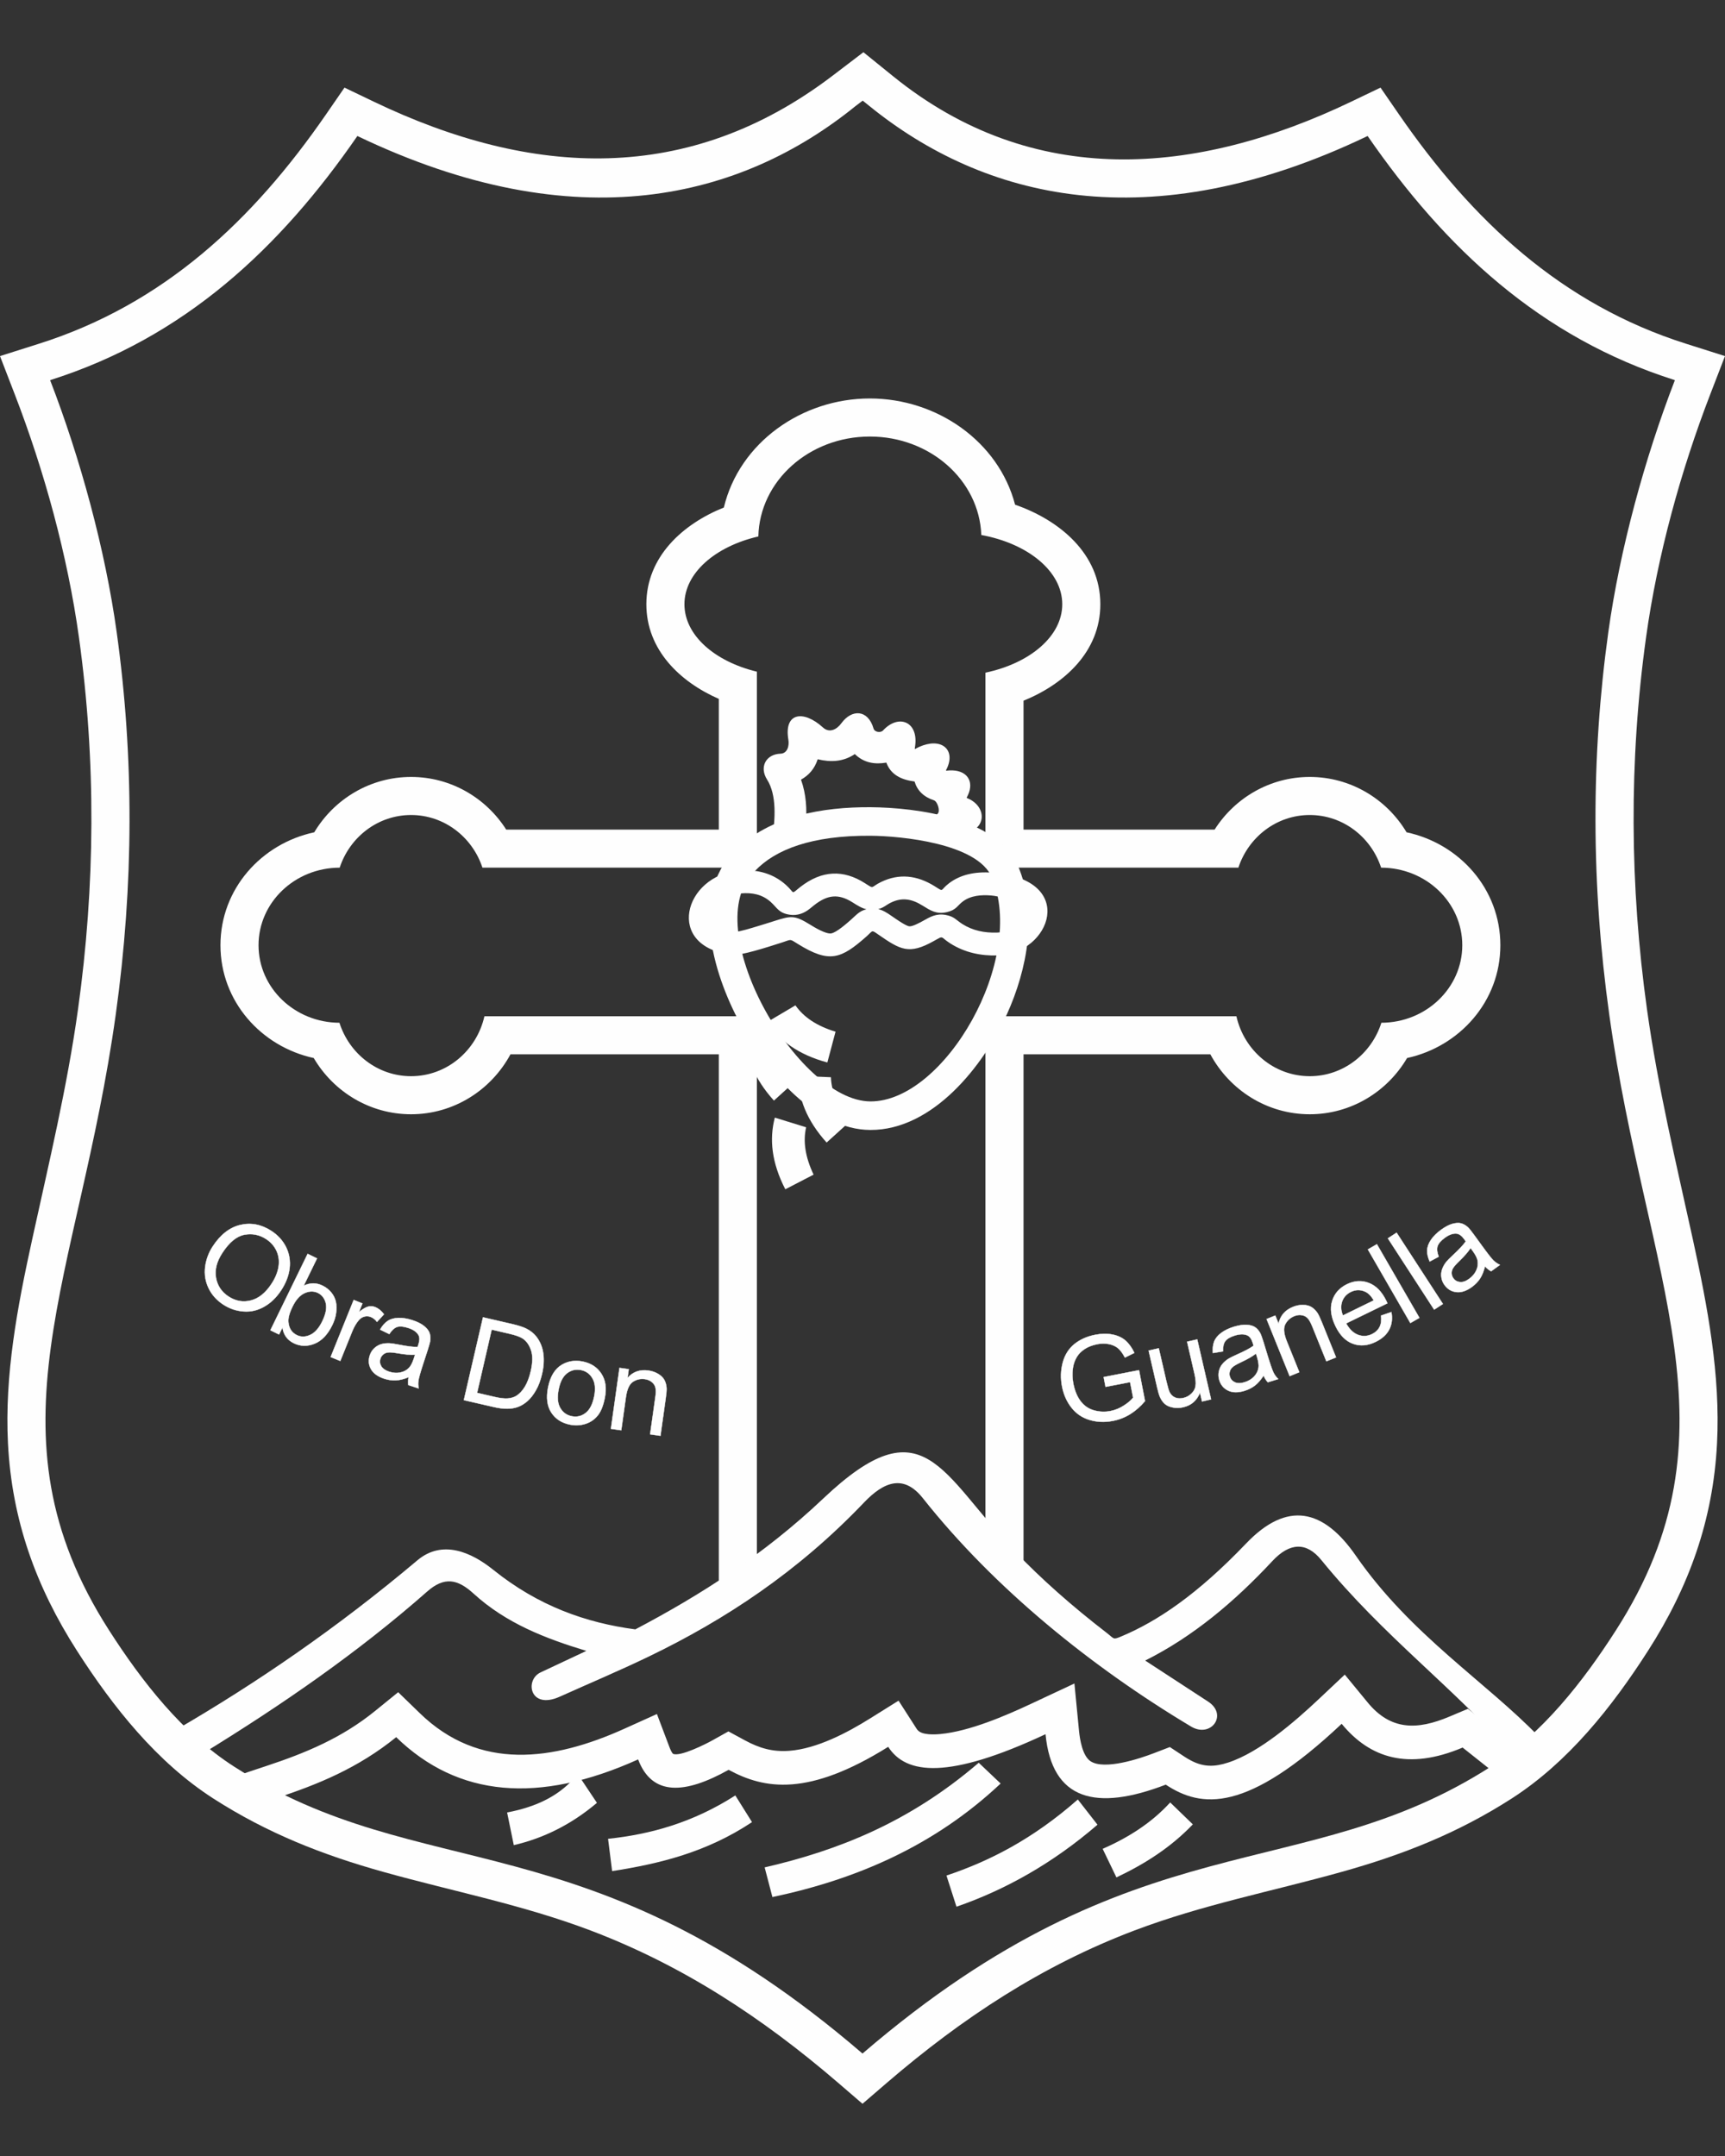
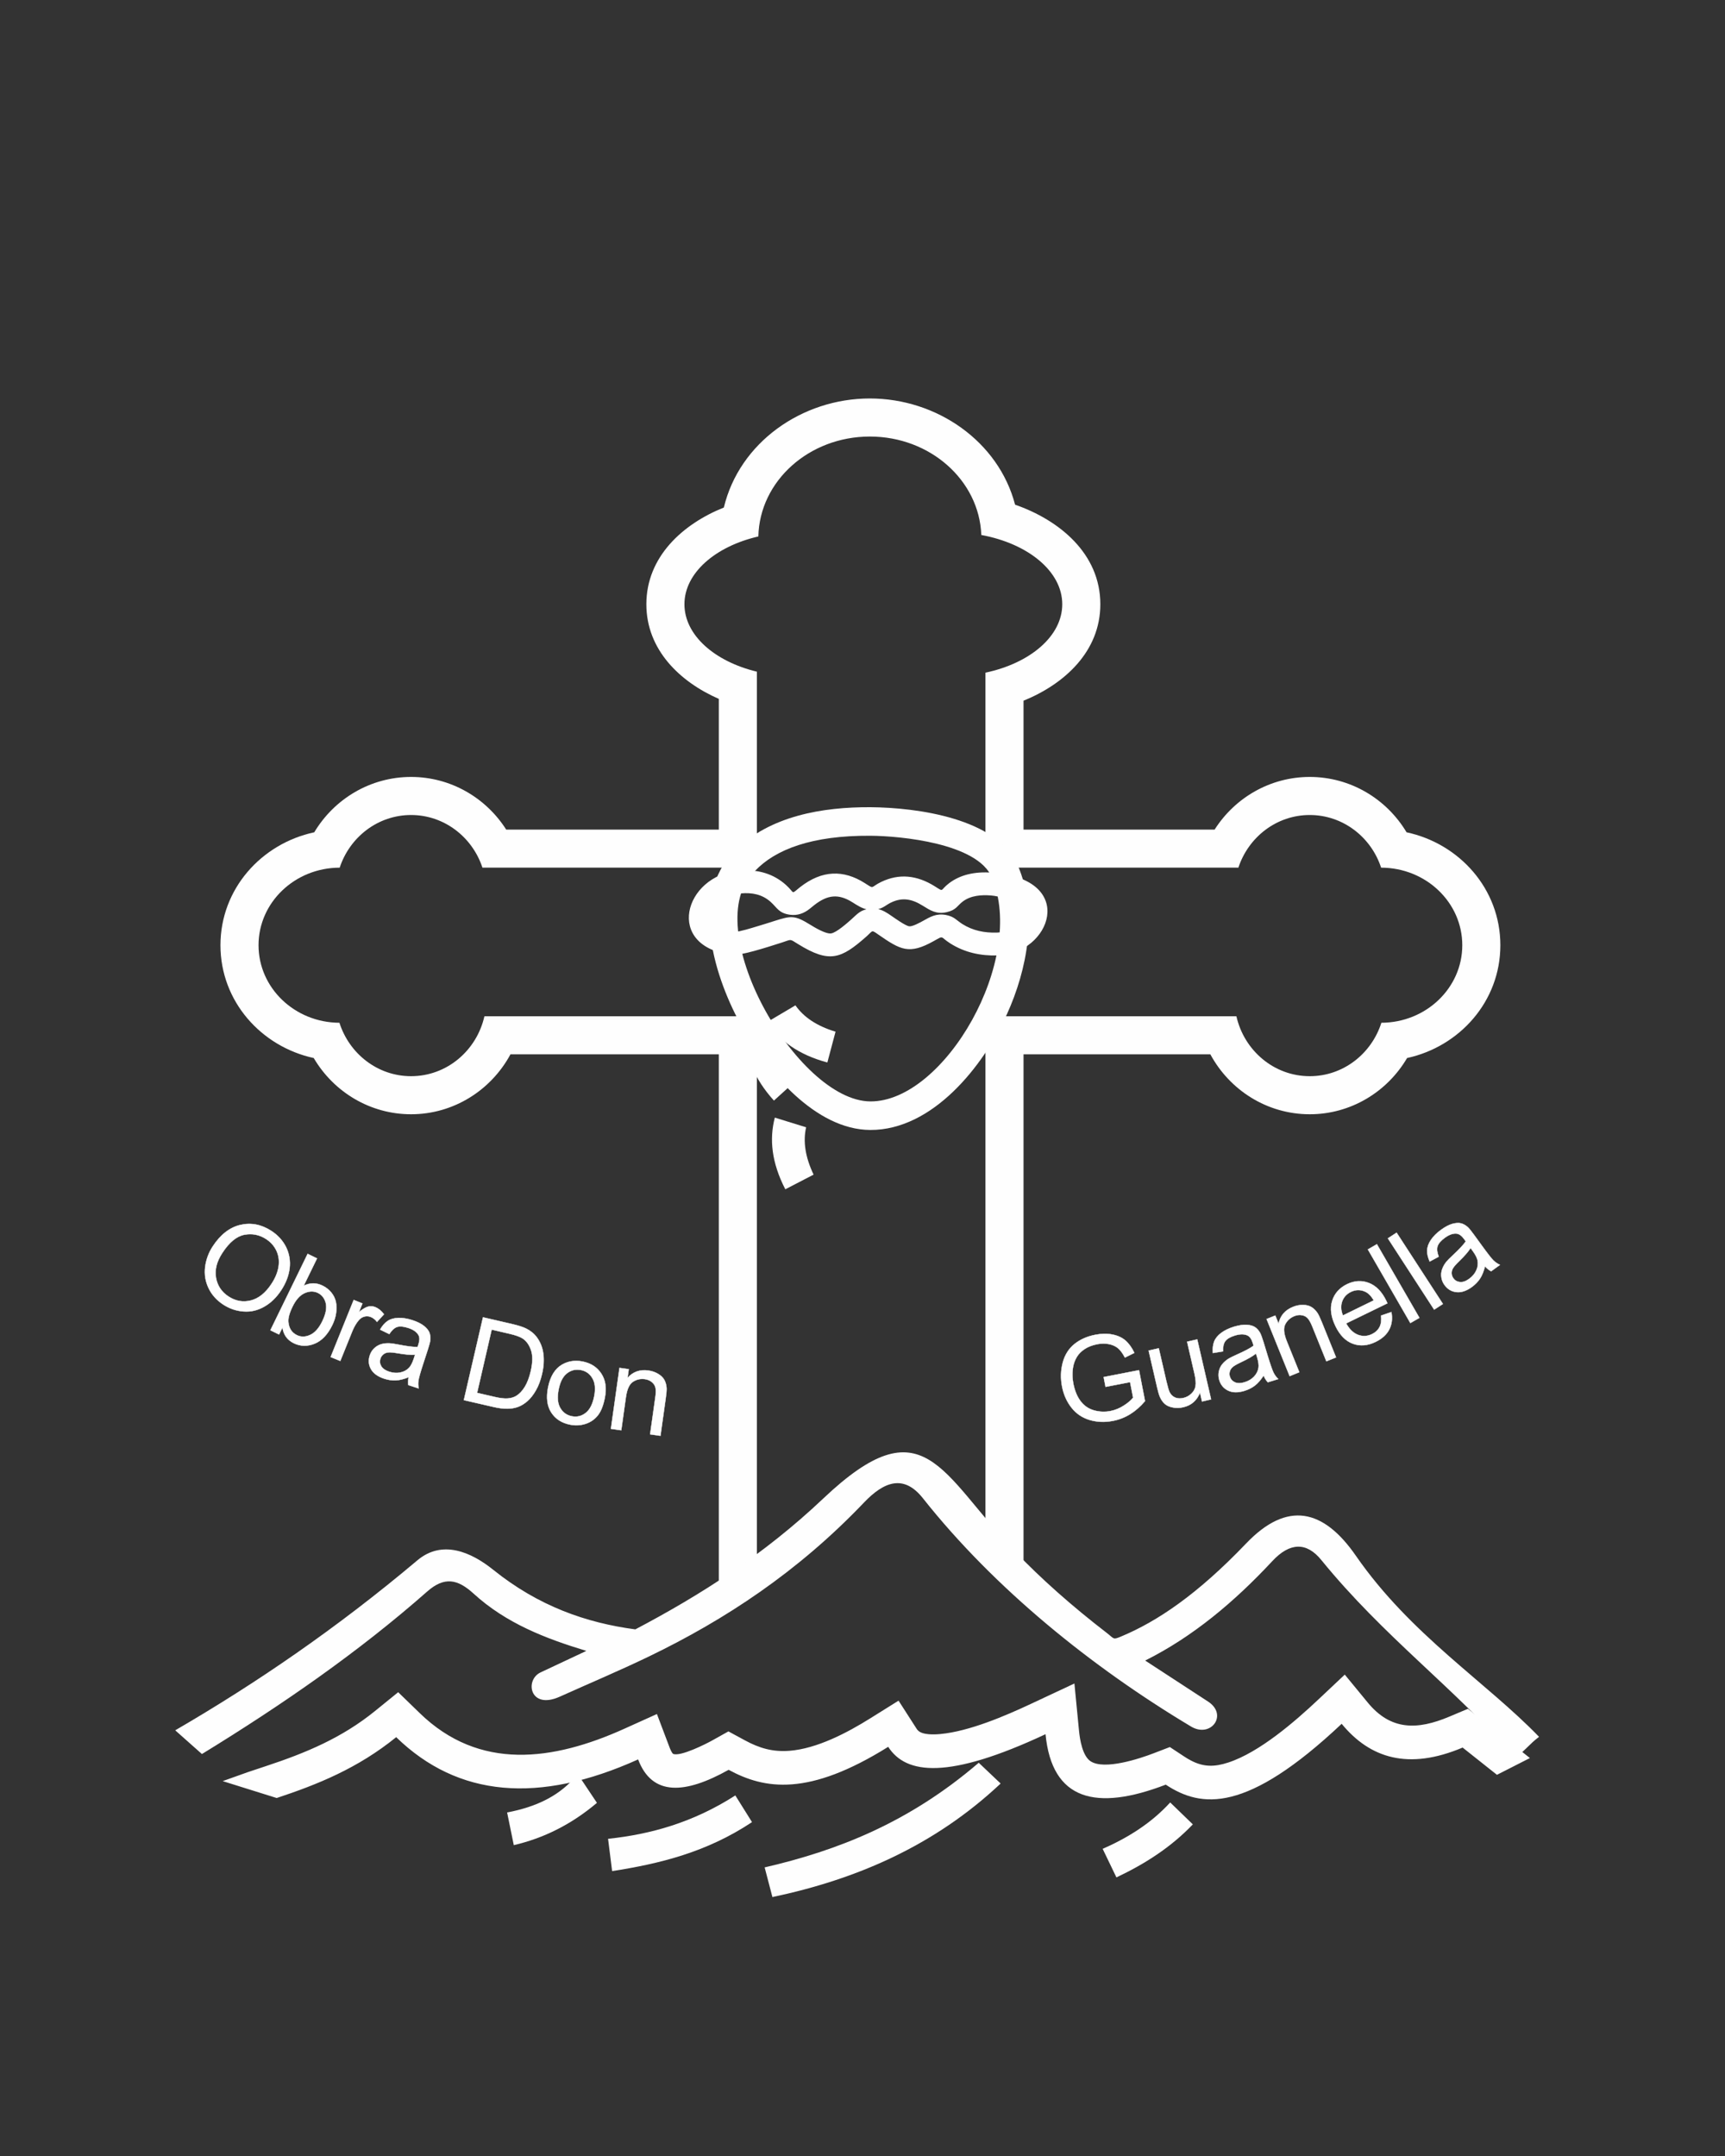
<svg xmlns="http://www.w3.org/2000/svg" xml:space="preserve" width="400mm" height="500mm" version="1.1" style="shape-rendering:geometricPrecision; text-rendering:geometricPrecision; image-rendering:optimizeQuality; fill-rule:evenodd; clip-rule:evenodd" viewBox="0 0 40000 50000">
  <rect x="0" y="0" width="40000" height="50000" fill="#333333" stroke="none" />
  <defs>
    <style type="text/css">
   
    .str0 {stroke:#FEFEFE;stroke-width:7.62}
    .fil0 {fill:#FEFEFE}
    .fil1 {fill:#FEFEFE;fill-rule:nonzero}
   
  </style>
  </defs>
  <g id="Capa_x0020_1">
-     <path class="fil0" d="M39662 9134c-689,1784 -1230,3755 -1493,5650 -398,2868 -378,5756 22,8623 253,1815 675,3560 1066,5346 338,1548 640,3132 558,4724 -91,1771 -647,3320 -1601,4808 -835,1302 -1848,2581 -3163,3426 -1247,801 -2525,1305 -3946,1702 -1617,452 -3217,758 -4797,1356 -2148,814 -3995,2032 -5733,3525l-575 495 -575 -495c-1738,-1493 -3585,-2711 -5733,-3525 -1580,-598 -3180,-904 -4797,-1356 -1421,-397 -2699,-901 -3946,-1702 -1315,-845 -2328,-2124 -3163,-3426 -954,-1488 -1510,-3037 -1601,-4808 -82,-1592 220,-3176 559,-4724 390,-1786 812,-3531 1065,-5346 400,-2867 420,-5755 22,-8623 -263,-1895 -804,-3866 -1493,-5650l-338 -876 896 -284c2900,-917 4967,-2863 6664,-5321l428 -621 680 326c3677,1763 7304,1936 10639,-603l714 -544 692 560c3240,2621 7018,2314 10619,587l680 -326 428 621c1697,2458 3764,4404 6664,5321l896 284 -338 876zm-19504 -6677c2637,2140 6461,3140 11555,697 1790,2594 4004,4675 7125,5662 -699,1809 -1277,3924 -1544,5847 -402,2894 -398,5848 22,8865 856,6142 3108,9676 155,14280 -761,1187 -1700,2391 -2897,3160 -4390,2819 -8169,1151 -14574,6656 -6405,-5505 -10184,-3837 -14574,-6656 -1197,-769 -2136,-1973 -2897,-3160 -2953,-4604 -701,-8138 155,-14280 420,-3017 424,-5971 22,-8865 -267,-1923 -845,-4038 -1544,-5847 3121,-987 5335,-3068 7125,-5662 5095,2443 8918,1443 11555,-697l163 -123 153 123z" />
    <path class="fil0" d="M16668 24451l-4831 0c-450,833 -1319,1390 -2305,1390 -948,0 -1793,-515 -2257,-1304 -1217,-265 -2163,-1313 -2163,-2616 0,-1308 952,-2358 2175,-2619 466,-779 1306,-1284 2245,-1284 913,0 1733,478 2206,1221l4930 0 0 -3031c-904,-396 -1680,-1140 -1680,-2195 0,-1100 843,-1861 1797,-2243 358,-1502 1806,-2529 3385,-2529 1554,0 2984,995 3368,2463 1030,359 1977,1137 1977,2309 0,1096 -832,1851 -1781,2237l0 2989 4431 0c473,-743 1293,-1221 2206,-1221 939,0 1779,505 2245,1284 1223,261 2175,1311 2175,2619 0,1303 -946,2351 -2163,2616 -464,789 -1309,1304 -2257,1304 -987,0 -1855,-557 -2305,-1390l-4332 0 0 12272c-299,-266 -593,-542 -883,-825l0 -12330 5819 0c180,797 873,1390 1701,1390 775,0 1432,-520 1661,-1239 1037,-4 1876,-808 1876,-1798 0,-993 -842,-1797 -1882,-1799 -233,-710 -886,-1221 -1655,-1221 -769,0 -1421,511 -1655,1221l-5865 0 0 -4522c1034,-219 1781,-846 1781,-1587 0,-763 -794,-1407 -1877,-1606 -48,-1268 -1187,-2283 -2585,-2283 -1410,0 -2557,1033 -2585,2317 -999,231 -1714,848 -1714,1572 0,716 698,1327 1680,1564l0 4545 -6364 0c-234,-710 -887,-1221 -1655,-1221 -769,0 -1422,511 -1655,1221 -1040,2 -1882,806 -1882,1799 0,990 839,1794 1876,1798 229,719 886,1239 1661,1239 828,0 1521,-593 1701,-1390l6318 0 0 12825 218 0c-375,268 -742,518 -1101,748l0 -12690z" />
    <path class="fil0" d="M20188 18720c1065,8 2938,253 3415,1356 469,1086 218,2406 -255,3447 -542,1196 -1720,2688 -3167,2682 -1273,-5 -2390,-1353 -2961,-2364 -641,-1134 -1259,-3036 -185,-4108 816,-815 2046,-1020 3153,-1013zm-4 662c713,5 2473,176 2811,957 819,1897 -1092,5211 -2811,5204 -1711,-6 -4027,-4074 -2681,-5341 476,-505 1325,-829 2681,-820z" />
    <path class="fil0" d="M18223 20521c-280,-250 -638,-369 -1089,-330 -1276,109 -1738,1776 -148,1952 193,21 770,-165 1137,-282 243,-77 175,-95 384,34 728,451 997,341 1579,-172 163,-144 113,-166 283,-48 512,354 709,470 1282,150 246,-137 140,-102 380,51 339,216 710,293 1100,282 1230,-34 1873,-1763 -111,-1919 -438,-35 -765,58 -1010,242 -227,171 -106,215 -341,69 -406,-252 -818,-299 -1238,-96 -257,124 -145,174 -378,26 -492,-312 -990,-305 -1498,92 -227,179 -111,147 -332,-51zm-1195 1093c134,-8 392,-90 519,-128 139,-41 277,-85 415,-129 387,-123 467,-133 824,87 96,60 363,221 486,203 125,-19 373,-241 464,-321 124,-110 191,-199 356,-239 -115,-27 -212,-90 -323,-160 -328,-208 -583,-175 -887,63 -37,29 -72,59 -109,88 -132,105 -283,160 -455,136 -262,-37 -296,-162 -448,-298 -197,-176 -431,-220 -691,-197 -206,17 -231,102 -368,261 -77,89 -150,226 -128,348 37,197 177,266 345,286zm3337 -531c109,26 203,85 306,157 76,52 321,229 413,242 72,10 251,-88 309,-120 177,-99 314,-183 535,-144 200,36 245,121 387,211 245,155 514,207 801,199 184,-5 187,-75 319,-205 75,-73 156,-195 147,-305 -21,-257 -431,-337 -604,-351 -221,-18 -466,0 -650,138 -137,102 -148,196 -374,249 -239,55 -381,-40 -564,-154 -242,-150 -466,-196 -728,-69 -119,57 -167,120 -297,152z" />
    <path class="fil0" d="M17791 23702c218,-129 436,-258 654,-387 187,270 490,478 930,611 -64,238 -127,476 -190,714 -670,-180 -1113,-506 -1394,-938z" />
    <path class="fil0" d="M17967 25919c242,75 484,149 726,224 -74,320 -24,684 173,1098 -219,114 -437,227 -656,340 -318,-617 -374,-1164 -243,-1662z" />
-     <path class="fil0" d="M18509 24951c253,11 506,21 759,31 10,329 151,668 447,1019 -182,165 -365,330 -547,496 -465,-516 -659,-1031 -659,-1546z" />
    <path class="fil0" d="M17287 23979c253,10 506,21 759,31 10,329 151,668 447,1018 -182,166 -365,331 -547,496 -465,-515 -658,-1030 -659,-1545z" />
-     <path class="fil0" d="M18686 19114c27,-344 11,-688 -112,-1033 177,-99 314,-247 387,-473 303,73 593,60 861,-120 212,206 462,243 731,198 103,281 345,398 654,438 63,211 211,357 448,435 81,26 154,244 90,310 -73,76 -146,152 -219,228 292,71 585,143 877,215 454,-89 480,-571 81,-777 -87,-44 -78,-11 -38,-98 148,-324 -27,-590 -430,-570 -106,5 -90,28 -49,-68 186,-428 -152,-706 -661,-474 -112,52 -99,79 -84,-35 71,-557 -386,-739 -747,-349 -51,56 -193,44 -219,-46 -129,-444 -504,-455 -747,-121 -102,140 -274,236 -426,97 -450,-410 -910,-351 -802,284 23,135 -18,319 -184,324 -334,12 -496,307 -310,600 230,361 186,930 125,1336 258,-100 516,-201 774,-301z" />
    <path class="fil0" d="M34712 41160l764 -389 -279 -222c-265,-211 -530,-421 -796,-632l-362 -288 -427 180c-750,317 -1364,324 -1898,-327l-531 -646 -608 573c-544,512 -1368,1229 -2094,1466 -314,103 -570,109 -865,-47 -53,-27 -104,-58 -154,-91l-335 -221 -375 144c-312,120 -1146,401 -1467,183 -185,-127 -244,-500 -264,-700l-107 -1101 -1001 469c-601,282 -1438,641 -2107,703 -132,13 -419,27 -523,-86 -12,-12 -22,-26 -30,-39l-417 -649 -654 409c-534,334 -1235,704 -1876,754 -387,30 -700,-61 -1037,-245l-378 -205 -376 210c-141,79 -739,382 -907,311 -30,-22 -69,-115 -81,-147l-294 -777 -757 342c-1650,744 -3359,984 -4745,-365l-498 -483 -538 437c-767,622 -1597,969 -2525,1276l-415 138 -591 211 1252 392c941,-312 1875,-685 2771,-1411 1432,1393 3305,1555 5610,516 324,857 1087,807 2099,241 836,454 1852,622 3700,-533 414,644 1398,761 3648,-293 149,1536 1171,1791 2788,1170 825,545 1873,667 4079,-1411 658,801 1550,1081 2805,551 265,211 530,421 796,632z" />
    <path class="fil0" d="M4063 40128c1872,-1088 3744,-2366 5616,-3943 578,-486 1248,-190 1757,219 1051,846 2159,1232 3296,1383 1509,-795 2981,-1731 4357,-3034 2340,-2218 2714,-587 4438,1218 622,651 1339,1283 2137,1898 180,139 138,165 340,80 826,-347 1753,-963 2893,-2156 952,-994 1791,-801 2544,287 1270,1835 3019,2926 4247,4199 -229,173 -316,312 -546,484 -1451,-1650 -3055,-2805 -4505,-4587 -342,-419 -728,-408 -1133,27 -883,948 -1845,1755 -2949,2307 486,317 972,634 1458,951 470,306 68,856 -395,579 -2297,-1375 -4556,-3196 -6219,-5296 -442,-558 -900,-386 -1365,102 -1532,1607 -3220,2717 -4989,3571 -674,325 -1381,623 -2065,931 -696,313 -819,-387 -445,-563 354,-166 708,-332 1062,-499 -945,-286 -1859,-638 -2614,-1327 -368,-337 -676,-404 -1078,-49 -1593,1404 -3365,2629 -5223,3768 -206,-183 -413,-367 -619,-550z" />
    <path class="fil0" d="M11914 42791c-52,-253 -103,-505 -155,-758 683,-129 1251,-398 1635,-894 149,223 298,447 448,671 -596,504 -1241,821 -1928,981z" />
    <path class="fil0" d="M14100 42644c31,250 63,499 94,749 1100,-171 2191,-436 3244,-1136 -129,-206 -258,-413 -387,-619 -984,631 -1968,902 -2951,1006z" />
    <path class="fil0" d="M17731 43307c60,229 120,459 180,688 1951,-412 3755,-1188 5292,-2633 -169,-160 -338,-321 -508,-482 -1628,1399 -3290,2039 -4964,2427z" />
-     <path class="fil0" d="M21947 43496c77,241 155,482 232,723 1134,-393 2228,-1004 3270,-1902 -152,-195 -304,-390 -456,-585 -1055,928 -2060,1433 -3046,1764z" />
    <path class="fil0" d="M25569 42877c106,221 213,441 319,662 651,-308 1258,-692 1772,-1230 -175,-169 -350,-339 -525,-508 -445,486 -983,819 -1566,1076z" />
    <path class="fil1 str0" d="M4931 28909c178,-274 391,-441 639,-501 248,-59 489,-13 722,138 152,99 266,225 342,377 74,153 102,315 82,488 -21,171 -85,340 -192,505 -109,168 -240,297 -394,385 -153,88 -314,126 -482,113 -169,-12 -324,-65 -468,-158 -156,-101 -270,-229 -344,-384 -74,-155 -100,-318 -79,-489 22,-170 79,-329 174,-474zm223 150c-130,199 -178,391 -145,575 33,184 130,329 291,434 165,107 338,137 520,90 181,-47 341,-176 479,-389 88,-134 141,-267 161,-397 19,-130 3,-251 -48,-363 -52,-112 -132,-203 -241,-274 -155,-101 -323,-134 -504,-100 -180,34 -352,175 -513,424zm1317 1889l-201 -98 864 -1772 217 106 -308 632c148,-70 293,-71 435,-1 80,38 146,91 202,157 55,66 90,139 108,219 17,80 19,167 5,261 -13,94 -43,187 -88,279 -108,221 -245,364 -412,431 -167,67 -327,63 -479,-11 -152,-74 -240,-195 -264,-364l-79 161zm315 -652c-75,153 -108,275 -99,363 13,146 79,247 196,304 95,47 197,46 307,-4 109,-48 204,-154 284,-318 81,-167 108,-307 81,-419 -28,-112 -89,-192 -183,-238 -95,-46 -197,-45 -307,4 -109,49 -202,151 -279,308zm881 1175l535 -1324 202 82 -81 200c89,-73 162,-115 218,-128 55,-12 109,-8 162,13 75,31 142,86 201,166l-162 177c-41,-55 -89,-93 -144,-115 -50,-20 -99,-23 -150,-9 -52,14 -96,43 -133,89 -58,69 -105,152 -144,246l-280 694 -224 -91zm1809 467c-109,45 -208,69 -296,74 -88,4 -178,-9 -268,-38 -150,-49 -252,-122 -309,-221 -56,-99 -66,-205 -29,-318 22,-67 56,-123 105,-168 48,-45 102,-76 161,-94 60,-17 124,-24 191,-21 48,3 120,13 215,32 193,38 339,56 437,54 11,-31 18,-51 20,-60 31,-94 31,-167 -1,-219 -41,-71 -121,-126 -236,-163 -108,-35 -194,-43 -259,-22 -64,22 -123,77 -180,165l-214 -104c51,-89 110,-157 176,-200 66,-45 149,-68 248,-71 99,-3 207,14 324,52 116,37 205,82 269,133 63,51 106,102 127,155 20,52 27,112 20,180 -5,41 -24,113 -57,215l-100 307c-70,214 -109,351 -117,411 -9,60 -7,121 5,182l-240 -78c-9,-55 -6,-116 8,-183zm148 -520c-95,7 -230,-5 -404,-35 -99,-17 -171,-24 -216,-19 -45,4 -83,19 -115,45 -32,26 -55,59 -68,99 -20,61 -13,120 20,176 33,56 95,98 184,128 89,28 174,35 256,18 81,-16 150,-53 204,-109 41,-44 79,-117 112,-218l27 -85zm1132 1052l444 -1920 661 153c149,34 261,70 336,106 104,51 187,119 250,203 81,109 132,236 151,380 20,145 10,303 -30,474 -34,146 -80,271 -141,376 -60,105 -125,188 -195,250 -71,61 -142,106 -215,133 -73,28 -157,43 -252,44 -95,1 -200,-12 -316,-39l-693 -160zm307 -168l410 95c126,29 228,41 306,34 77,-7 142,-27 195,-60 74,-46 140,-117 197,-211 57,-94 102,-213 136,-358 46,-201 49,-363 8,-486 -41,-123 -105,-214 -190,-272 -62,-42 -169,-81 -320,-115l-404 -94 -338 1467zm1645 -122c51,-260 160,-438 329,-535 141,-80 298,-104 471,-70 193,38 338,131 436,282 98,149 125,336 81,558 -35,181 -89,317 -163,410 -75,93 -169,158 -283,195 -115,37 -233,44 -356,20 -196,-38 -342,-132 -439,-281 -97,-149 -122,-342 -76,-579zm245 47c-35,180 -22,322 39,426 61,105 151,169 269,192 118,23 225,-3 321,-78 95,-74 161,-203 197,-387 34,-174 20,-313 -42,-417 -61,-105 -150,-168 -267,-191 -119,-23 -226,2 -322,76 -95,73 -161,200 -195,379zm1213 909l199 -1413 215 30 -28 201c126,-141 287,-198 483,-170 85,12 161,38 228,79 68,41 115,88 144,143 29,55 45,117 50,187 2,46 -4,125 -20,235l-122 870 -240 -34 121 -860c14,-97 15,-172 3,-223 -12,-51 -40,-94 -83,-129 -43,-36 -97,-59 -161,-68 -102,-14 -194,6 -278,61 -83,54 -137,172 -163,353l-108 772 -240 -34zm11470 -973l-44 -227 820 -160 139 717c-106,125 -221,226 -345,303 -124,76 -257,128 -397,155 -190,37 -371,30 -542,-21 -171,-51 -311,-146 -420,-284 -110,-139 -183,-303 -220,-493 -36,-189 -31,-372 16,-551 47,-178 137,-322 269,-430 133,-107 295,-180 488,-217 140,-27 271,-30 393,-6 121,23 222,69 302,137 80,69 150,165 209,289l-219 108c-49,-93 -100,-163 -153,-211 -55,-48 -125,-81 -212,-100 -86,-18 -179,-18 -276,1 -117,23 -215,61 -293,113 -79,52 -138,112 -180,181 -41,68 -69,139 -84,215 -26,129 -26,263 1,403 34,173 92,311 174,416 82,105 185,174 309,208 125,34 251,39 378,15 111,-22 215,-65 312,-128 98,-63 169,-124 214,-183l-70 -360 -569 110zm2237 339l-47 -205c-73,183 -202,295 -388,338 -82,19 -162,21 -240,6 -79,-15 -141,-42 -186,-82 -46,-40 -83,-92 -113,-158 -20,-44 -42,-116 -65,-217l-199 -862 235 -54 178 771c29,124 53,205 72,246 30,59 72,100 128,125 57,24 120,27 191,11 71,-16 133,-49 186,-100 54,-50 87,-110 98,-178 11,-69 3,-163 -24,-281l-172 -746 235 -54 321 1391 -210 49zm1428 -601c-64,99 -131,176 -200,230 -71,54 -151,95 -242,123 -150,46 -276,45 -379,-4 -103,-49 -172,-130 -207,-244 -20,-67 -24,-132 -10,-197 13,-65 39,-121 78,-170 40,-48 87,-91 144,-127 42,-25 106,-58 195,-97 180,-80 310,-148 388,-206 -9,-32 -14,-52 -17,-61 -29,-94 -71,-154 -127,-179 -74,-34 -171,-33 -287,2 -109,33 -183,77 -224,131 -40,54 -57,133 -53,238l-235 38c-9,-103 1,-192 29,-265 29,-75 84,-142 163,-201 79,-59 177,-107 295,-143 117,-35 215,-50 296,-45 82,5 146,23 193,54 47,31 87,76 120,135 20,38 45,108 77,210l94 309c66,215 113,350 140,403 27,54 64,103 108,147l-241 74c-39,-41 -72,-92 -98,-155zm-177 -511c-74,61 -191,128 -351,203 -91,43 -154,79 -188,108 -34,29 -57,64 -68,104 -12,39 -12,79 1,119 19,62 58,106 117,133 59,27 134,27 224,-1 89,-27 163,-71 220,-131 57,-60 92,-130 104,-207 9,-60 -2,-141 -33,-243l-26 -85zm781 524l-535 -1324 202 -81 76 188c39,-185 150,-314 333,-388 80,-33 159,-48 237,-46 79,1 144,19 196,52 53,33 98,79 137,137 25,39 59,110 101,214l329 814 -225 90 -325 -805c-37,-91 -73,-156 -109,-195 -36,-38 -81,-61 -137,-70 -55,-10 -113,-2 -173,22 -95,39 -165,103 -210,191 -45,89 -33,218 35,388l292 722 -224 91zm2120 -1404l239 -82c28,149 12,283 -48,402 -61,119 -166,215 -315,288 -187,92 -364,106 -530,44 -167,-61 -301,-197 -402,-405 -106,-217 -132,-411 -79,-584 53,-174 168,-304 345,-391 172,-83 341,-93 506,-29 166,63 301,201 404,413 6,13 15,33 27,59l-957 466c77,138 169,226 278,266 108,40 215,34 323,-18 79,-39 137,-93 173,-163 36,-69 48,-158 36,-266zm-885 -3l716 -350c-62,-103 -129,-171 -200,-202 -110,-50 -221,-48 -331,5 -100,49 -168,123 -203,223 -35,100 -29,208 18,324zm1564 176l-985 -1707 209 -121 986 1707 -210 121zm552 -311l-1073 -1653 202 -132 1074 1653 -203 132zm1178 -1004c-28,114 -66,209 -114,283 -49,74 -112,139 -189,195 -127,92 -246,132 -360,119 -113,-12 -204,-67 -274,-163 -42,-57 -66,-118 -74,-183 -9,-66 -2,-128 19,-186 21,-59 52,-114 94,-167 31,-38 82,-90 153,-155 144,-134 244,-241 300,-322 -19,-27 -31,-44 -36,-51 -58,-80 -117,-123 -178,-129 -82,-8 -173,24 -271,96 -92,67 -148,132 -169,196 -21,65 -11,145 27,243l-210 112c-42,-94 -62,-181 -58,-260 3,-80 32,-161 88,-243 56,-82 133,-159 232,-231 99,-72 187,-118 266,-140 78,-21 145,-25 200,-11 54,14 106,44 157,89 31,29 78,87 141,174l190 261c132,182 220,294 263,336 44,42 94,76 151,103l-205 148c-49,-26 -97,-63 -143,-114zm-334 -425c-50,81 -138,183 -265,306 -73,70 -120,125 -143,163 -23,39 -33,79 -31,120 2,41 16,79 40,113 38,52 90,81 155,87 64,6 135,-18 211,-74 75,-54 131,-120 165,-195 35,-76 45,-153 31,-230 -11,-59 -48,-132 -110,-218l-53 -72z" />
  </g>
</svg>